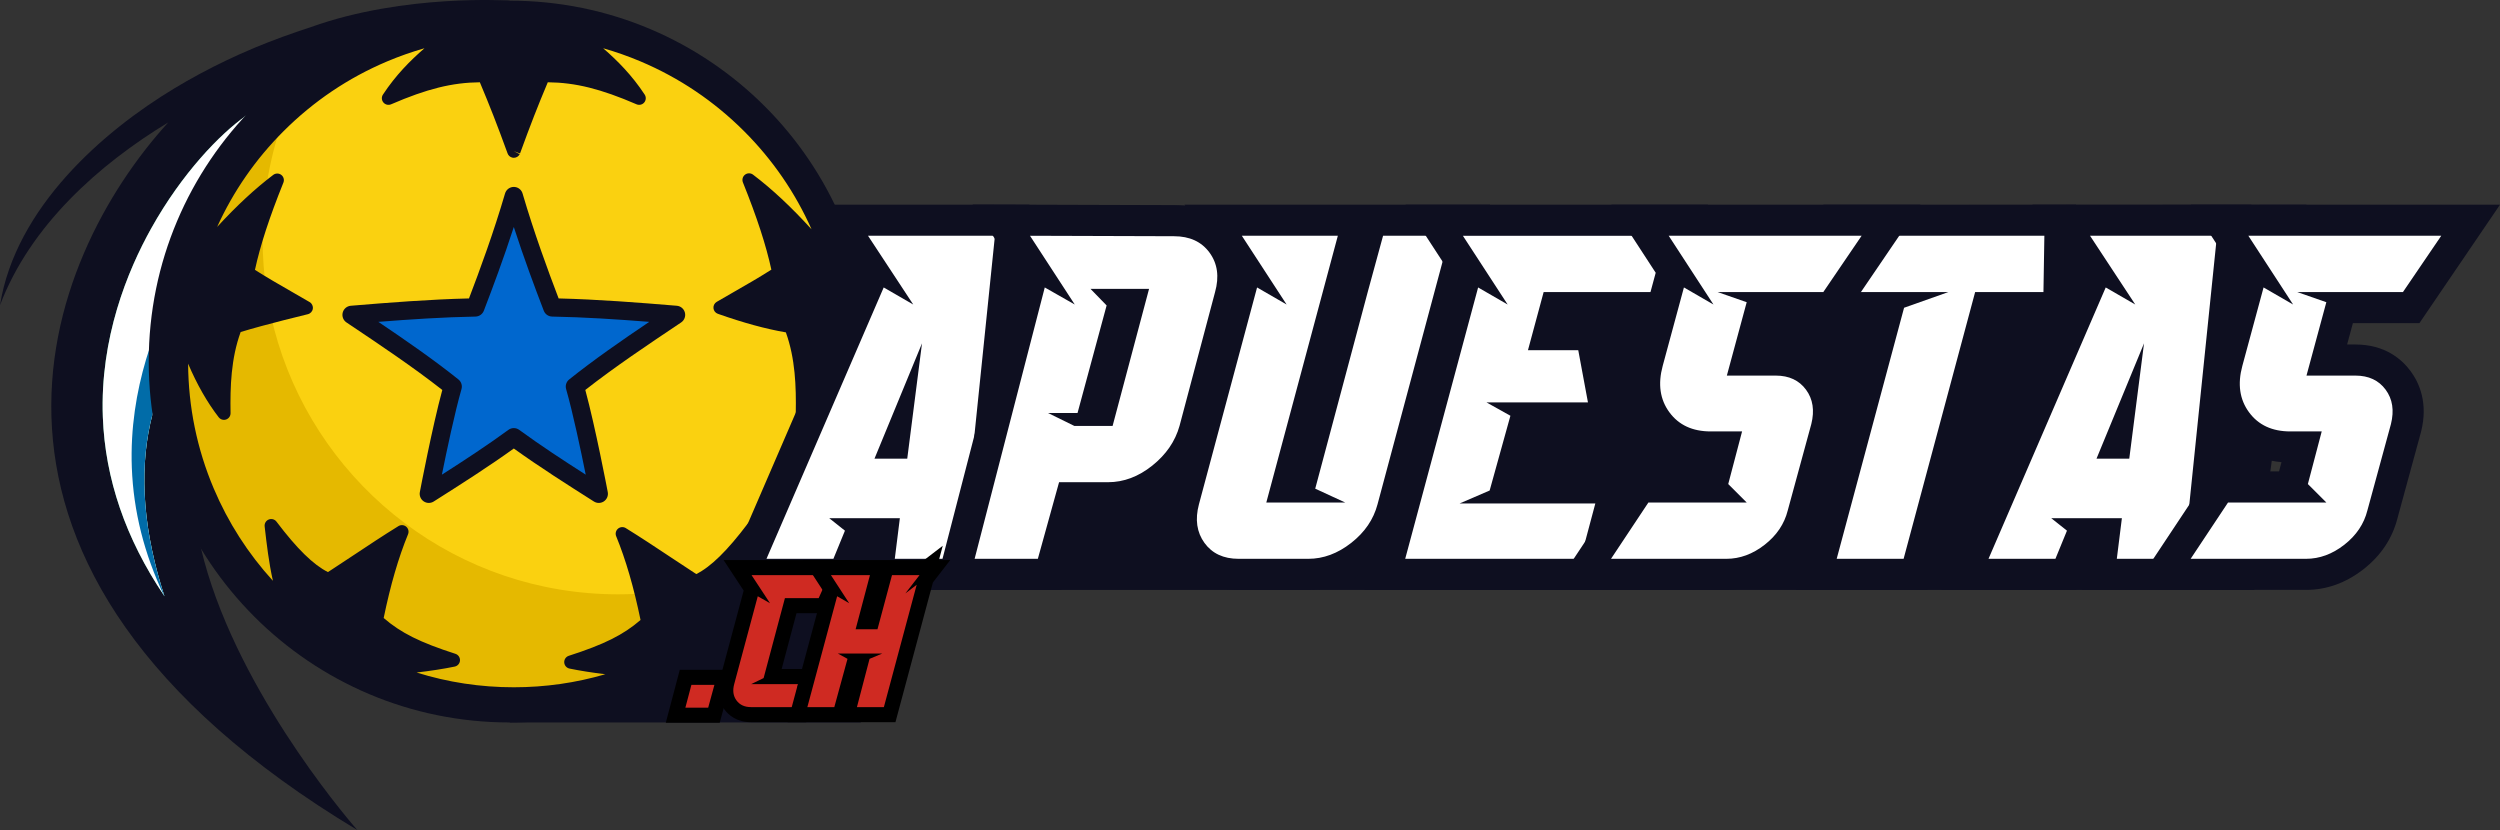
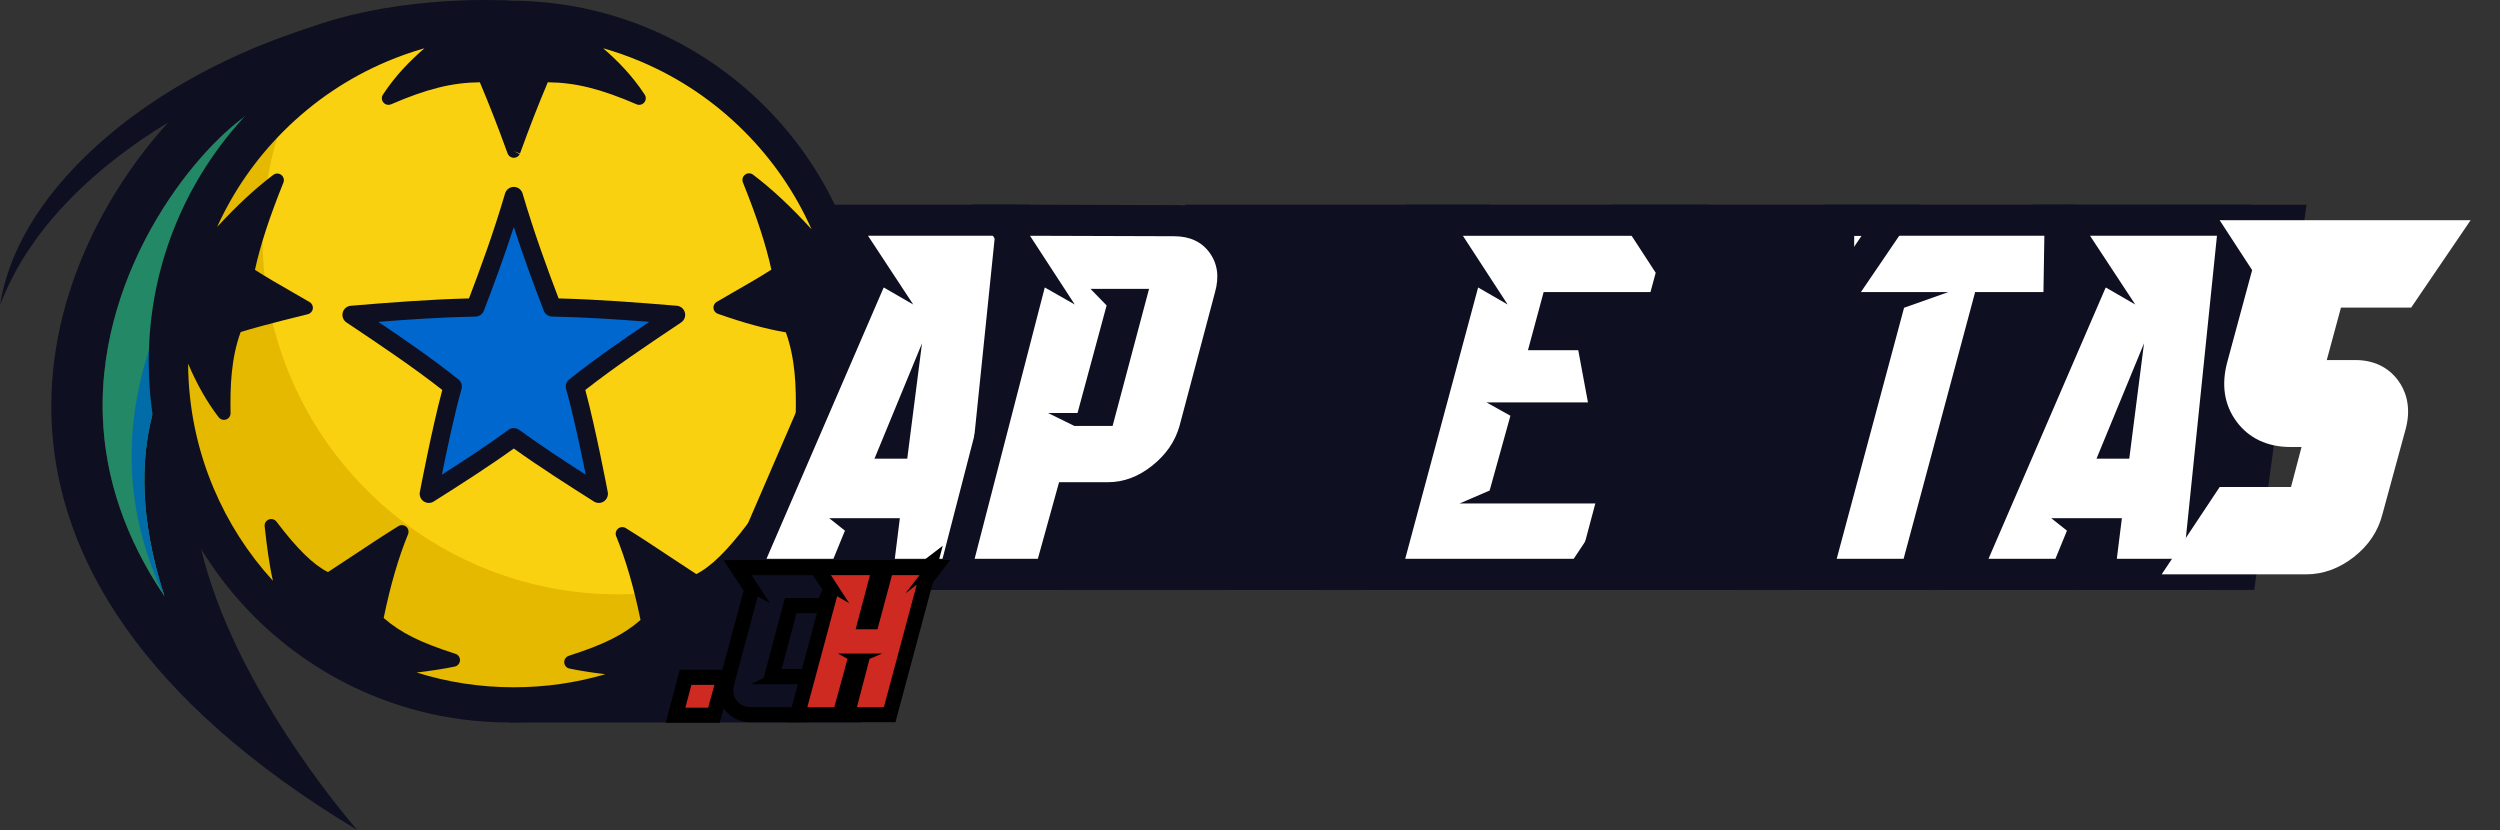
<svg xmlns="http://www.w3.org/2000/svg" id="Layer_2" data-name="Layer 2" viewBox="0 0 331.528 110.077">
  <rect x="0" y="0" width="331.528" height="110.077" fill="#333333" stroke="none" />
  <defs>
    <style>
      .cls-1 {
        fill: #0067ce;
      }

      .cls-2 {
        fill: #016ca8;
      }

      .cls-3 {
        fill: #238865;
      }

      .cls-4 {
        fill: #e5b900;
      }

      .cls-5 {
        fill: #cf2a22;
      }

      .cls-6 {
        fill: #fff;
      }

      .cls-7 {
        fill: #fad110;
      }

      .cls-8 {
        fill: #0e0f20;
      }
    </style>
  </defs>
  <g id="Layer_1-2" data-name="Layer 1">
    <g>
      <polygon class="cls-8" points="67.584 95.806 114.145 95.806 114.226 84.698 114.016 67.945 77.32 67.945 67.584 95.806" />
      <path class="cls-8" d="M61.951,33.086L67.584.087s-13.885-.958-26.337,3.497c-1.19.386-2.443.819-3.775,1.302-5.112,1.857-9.936,4.169-14.368,6.842C13.752,17.367,2.075,27.467,0,40.473c4.002-10.559,13.122-18.668,22.311-24.239C5.891,34.259-10.744,75.116,47.39,110.077c0,0-57.794-65.261,14.56-76.992ZM21.016,52.343c-2.316,6.492-2.487,13.939-.51,22.135.363,1.501.797,3.03,1.303,4.584-.003-.007-.009-.014-.013-.019-5.108-7.547-7.853-15.531-8.158-23.729-.39-10.491,3.277-19.407,6.422-25.038,4.112-7.365,9.152-12.517,12.495-14.885,10.709-7.577,22.856-9.051,30.41-9.097l-6.067,21.212c-4.006.808-7.714,1.806-11.064,2.984-4.372,1.535-8.267,3.417-11.578,5.596-6.453,4.245-10.907,9.715-13.24,16.256Z" />
      <path class="cls-3" d="M62.965,6.296l-2.007,7.018-4.059,14.194c-4.006.808-7.714,1.806-11.064,2.984-4.372,1.535-8.267,3.417-11.578,5.596-6.453,4.245-10.907,9.715-13.24,16.256-2.316,6.492-2.487,13.939-.51,22.135.363,1.501.797,3.03,1.303,4.584-.003-.007-.009-.014-.013-.019-.02-.03-.04-.059-.06-.089-5.071-7.521-7.795-15.474-8.099-23.64-.39-10.491,3.277-19.407,6.422-25.038,4.112-7.365,9.152-12.517,12.495-14.885,10.709-7.577,22.856-9.051,30.41-9.097Z" />
-       <path class="cls-6" d="M62.965,6.296l-2.007,7.018-4.059,14.194c-4.006.808-7.714,1.806-11.064,2.984-4.372,1.535-8.267,3.417-11.578,5.596-6.453,4.245-10.907,9.715-13.24,16.256-2.316,6.492-2.487,13.939-.51,22.135.363,1.501.797,3.03,1.303,4.584-.003-.007-.009-.014-.013-.019-.02-.03-.04-.059-.06-.089-5.071-7.521-7.795-15.474-8.099-23.64-.39-10.491,3.277-19.407,6.422-25.038,4.112-7.365,9.152-12.517,12.495-14.885,10.709-7.577,22.856-9.051,30.41-9.097Z" />
      <path class="cls-2" d="M60.958,13.314l-4.059,14.194c-4.006.808-7.714,1.806-11.064,2.984-4.372,1.535-8.267,3.417-11.578,5.596-6.453,4.245-10.907,9.715-13.24,16.256-2.316,6.492-2.487,13.939-.51,22.135.363,1.501.797,3.03,1.303,4.584-.003-.007-.009-.014-.013-.019-.02-.03-.04-.059-.06-.089-2.613-5.487-4.039-11.158-4.255-16.935-.39-10.491,3.277-19.407,6.422-25.038,4.112-7.365,9.152-12.517,12.495-14.885,8.252-5.839,17.359-8.054,24.559-8.783Z" />
      <circle class="cls-8" cx="67.584" cy="47.947" r="47.86" />
      <g>
        <circle class="cls-7" cx="68.137" cy="47.947" r="44.641" />
        <path class="cls-4" d="M81.989,78.814c-21.263,0-39.241-14.071-45.128-33.41-1.324-4.351-2.036-8.969-2.036-13.753,0-5.754,1.031-11.266,2.917-16.364.043-.116.087-.232.131-.348-4.973,4.675-8.871,10.48-11.285,17.005-1.781,4.815-2.755,10.022-2.755,15.456,0,4.519.673,8.88,1.923,12.99,5.56,18.266,22.54,31.556,42.623,31.556,3.011,0,5.954-.299,8.798-.869,10.083-2.02,18.937-7.444,25.311-15.023.861-1.023,1.676-2.086,2.443-3.185-4.19,2.337-8.774,4.054-13.626,5.026-3.011.603-6.126.92-9.314.92Z" />
        <path class="cls-1" d="M76.238,51.264c4.122-3.3,9.027-6.569,13.416-9.509-5.397-.45-11-.888-16.412-.985-1.869-4.869-3.639-9.765-5.104-14.771v-.001c-0.0 0-0.0 0-0.0.001-0-0-0-0-0-.001v.001c-1.466,5.005-3.235,9.902-5.104,14.771-5.412.096-11.016.535-16.412.985,4.389,2.94,9.294,6.209,13.416,9.509-1.388,4.835-3.17,14.219-3.17,14.219,3.81-2.418,7.627-4.837,11.271-7.502,3.644,2.665,7.46,5.085,11.271,7.502,0,0-1.782-9.385-3.17-14.219Z" />
        <path class="cls-8" d="M79.408,66.694c-.225,0-.45-.063-.649-.188l-.079-.05c-3.497-2.219-7.104-4.508-10.543-6.979-3.439,2.471-7.047,4.761-10.545,6.98l-.077.049c-.407.259-.93.25-1.329-.021-.399-.271-.599-.753-.509-1.228.069-.365,1.633-8.574,2.978-13.544-3.836-3.011-8.337-6.026-12.334-8.702l-.374-.251c-.427-.286-.627-.811-.498-1.31.129-.498.559-.86,1.071-.903,5.097-.425,10.489-.847,15.673-.971,1.471-3.853,3.276-8.776,4.776-13.898.018-.064.04-.126.068-.185.229-.5.771-.786,1.318-.686.471.086.837.438.953.884,1.5,5.117,3.303,10.035,4.773,13.885,5.185.124,10.576.547,15.673.971.513.043.942.405,1.071.903s-.071,1.023-.498,1.31l-.375.251c-3.996,2.676-8.498,5.691-12.333,8.702,1.344,4.969,2.908,13.179,2.977,13.544.09.474-.11.956-.509,1.228-.205.139-.442.209-.68.209ZM68.137,56.77c.251,0,.502.078.715.234,2.848,2.083,5.85,4.045,8.822,5.942-.633-3.141-1.706-8.236-2.6-11.348-.135-.469.026-.974.407-1.279,3.269-2.617,7.045-5.229,10.62-7.638-4.274-.336-8.666-.625-12.881-.7-.493-.009-.932-.316-1.109-.777-1.185-3.086-2.629-6.948-3.974-11.102-1.345,4.154-2.789,8.016-3.974,11.102-.177.461-.615.768-1.109.777-4.215.075-8.607.364-12.881.7,3.575,2.41,7.352,5.021,10.62,7.638.381.305.542.81.407,1.279-.893,3.113-1.966,8.207-2.6,11.348,2.972-1.897,5.974-3.86,8.822-5.942.213-.156.464-.234.715-.234Z" />
        <path class="cls-8" d="M110.604,30.006c-2.321-5.488-5.644-10.417-9.877-14.649-4.232-4.232-9.161-7.555-14.649-9.877-5.683-2.404-11.719-3.623-17.94-3.623s-12.257,1.219-17.94,3.623c-5.488,2.321-10.417,5.644-14.649,9.877-4.232,4.232-7.555,9.161-9.877,14.649-.369.872-.707,1.754-1.02,2.642-.11.291-.215.581-.315.868-.612,1.748-1.099,3.561-1.449,5.389-.127.663-.236,1.33-.325,1.98-.053.382-.098.766-.139,1.15-.249,1.948-.375,3.92-.375,5.912,0,6.221,1.219,12.257,3.622,17.94,2.321,5.488,5.644,10.417,9.877,14.649,4.232,4.232,9.161,7.555,14.649,9.877,5.683,2.404,11.719,3.622,17.94,3.622s12.257-1.219,17.94-3.622c5.488-2.321,10.417-5.644,14.649-9.877,4.232-4.232,7.555-9.161,9.877-14.649,2.404-5.683,3.622-11.719,3.622-17.94s-1.219-12.257-3.622-17.94ZM107.938,64.759c-2.012,4.757-4.829,9.065-8.38,12.825.588-2.479.886-5.052,1.16-7.429l.01-.086c.045-.393-.178-.767-.545-.915-.367-.147-.787-.03-1.026.286-2.709,3.587-4.892,5.729-6.825,6.687-1.137-.737-2.287-1.501-3.404-2.243-1.94-1.289-3.946-2.621-5.944-3.854-.323-.199-.738-.168-1.028.078-.29.246-.388.65-.244,1.001,1.273,3.106,2.332,6.744,3.232,11.107-2.282,1.976-4.848,3.249-9.513,4.749-.379.122-.628.484-.607.881s.307.731.697.812c1.39.289,3.05.547,4.754.752-3.919,1.147-7.983,1.729-12.137,1.729-4.421,0-8.74-.657-12.891-1.956,1.81-.21,3.584-.482,5.056-.788.39-.081.676-.415.697-.812s-.228-.759-.607-.881c-4.665-1.501-7.232-2.773-9.513-4.749.9-4.363,1.959-8.001,3.232-11.107.144-.351.045-.756-.244-1.001-.29-.246-.704-.277-1.028-.078-1.999,1.232-4.005,2.565-5.945,3.854-1.116.742-2.267,1.506-3.403,2.243-1.932-.959-4.115-3.101-6.825-6.687-.238-.316-.658-.433-1.026-.286-.367.147-.591.522-.545.915l.01.087c.263,2.282.546,4.743,1.088,7.129-3.305-3.625-5.944-7.741-7.857-12.262-2.216-5.239-3.354-10.8-3.39-16.533,1.18,2.766,2.52,5.115,4.056,7.109.169.22.428.342.695.342.097,0,.195-.016.29-.049.357-.125.594-.465.587-.843-.061-3.521.063-7.252,1.339-10.756,3.209-.989,8.85-2.349,8.909-2.363.348-.084.61-.37.662-.724s-.115-.704-.424-.885c-.868-.509-1.673-.97-2.451-1.416-1.606-.921-3.131-1.795-4.799-2.855.699-3.233,1.905-6.932,3.772-11.571.147-.366.032-.785-.281-1.024s-.748-.24-1.062-.003c-2.413,1.826-4.866,4.101-7.446,6.907,2.146-4.728,5.103-8.993,8.801-12.691,3.967-3.967,8.587-7.082,13.73-9.257,1.625-.687,3.281-1.27,4.964-1.75-1.89,1.641-3.817,3.573-5.506,6.146-.213.324-.188.749.062,1.046.249.297.664.395,1.019.241,4.732-2.045,8.093-2.886,11.769-2.921,1.369,3.257,2.263,5.551,3.673,9.417.094.282.329.504.63.575.067.016.135.024.202.024.326,0,.633-.183.784-.485l-.784-.392.824.3c1.414-3.879,2.308-6.175,3.681-9.439,3.676.035,7.037.876,11.769,2.921.356.154.77.056,1.019-.241.249-.297.274-.722.062-1.046-1.689-2.573-3.616-4.505-5.506-6.146,1.682.48,3.339,1.062,4.964,1.75,5.143,2.175,9.763,5.29,13.73,9.257,3.78,3.78,6.783,8.152,8.94,13.005-2.695-2.964-5.249-5.349-7.76-7.249-.314-.238-.749-.237-1.062.003-.313.239-.428.658-.281,1.024,1.866,4.639,3.073,8.338,3.772,11.571-1.667,1.06-3.192,1.934-4.797,2.855-.778.446-1.583.907-2.452,1.416-.294.173-.462.5-.43.84.033.34.259.63.581.743,3.386,1.195,6.344,2.003,9.022,2.463,1.251,3.482,1.373,7.185,1.312,10.682-.007.378.23.718.587.843.095.033.193.049.29.049.267,0,.526-.122.695-.342,1.612-2.094,3.01-4.576,4.231-7.523 0.0.054.002.108.002.162,0,5.832-1.142,11.488-3.394,16.813Z" />
      </g>
      <polyline class="cls-8" points="305.866 27.15 298.941 78.228 115.047 78.228 115.397 27.281" />
      <g>
        <g>
          <polygon class="cls-6" points="116.324 76.167 116.998 70.781 114.11 70.781 111.903 76.167 98.51 76.167 115.82 36.095 111.287 29.204 134.224 29.204 129.394 76.167 116.324 76.167" />
          <path class="cls-8" d="M131.94,31.265l-4.407,42.841h-8.874l.673-5.386h-9.364l2.081,1.652-1.53,3.733h-8.874l15.545-35.986,3.917,2.264-5.998-9.119h16.83M122.27,45.525l-6.304,15.3h4.345l1.958-15.3M136.509,27.142h-29.045l4.202,6.388,1.821,2.768-.08.186-15.545,35.986-2.487,5.758h17.912l1.012-2.47-.309,2.47h17.265l.381-3.701,4.407-42.841.467-4.545h0Z" />
        </g>
        <g>
          <path class="cls-6" d="M126.584,76.167l10.453-40.437-4.257-6.539,22.911.073c2.718,0,4.922,1.043,6.368,3.015,1.426,1.948,1.793,4.365,1.061,6.993l-4.717,17.763c-.688,2.455-2.137,4.58-4.308,6.317-2.202,1.762-4.612,2.655-7.163,2.655h-4.919l-2.815,10.159h-12.614ZM145.961,54.418l3.738-14.054h-.775l-3.8,14.054h.837Z" />
          <path class="cls-8" d="M136.59,31.265l19.095.061c2.081,0,3.651.725,4.712,2.173,1.061,1.449,1.305,3.193.734,5.233l-4.713,17.748c-.572,2.041-1.775,3.794-3.611,5.263s-3.794,2.203-5.875,2.203h-6.487l-2.815,10.159h-8.385l9.303-35.986,3.978,2.264-5.937-9.119M152.38,38.303h-7.773l2.142,2.203-3.856,14.26h-3.917l3.488,1.714h5.08l4.835-18.177M128.971,27.118l4.164,6.397,1.679,2.579-.257.994-9.303,35.986-1.332,5.155h16.844l.837-3.022,1.978-7.138h3.352c3.031,0,5.874-1.045,8.451-3.107,2.515-2.012,4.199-4.491,5.005-7.37l.008-.027.007-.027,4.706-17.724c1.14-4.109-.123-7.026-1.386-8.75-1.291-1.761-3.73-3.857-8.029-3.86l-19.091-.061-7.633-.024h0Z" />
        </g>
        <g>
-           <path class="cls-6" d="M164.252,76.167c-2.65,0-4.793-1.025-6.198-2.963-1.396-1.928-1.751-4.231-1.058-6.848l8.187-30.54-4.305-6.612h19.219l-9.486,35.374h1.727l5.59-20.931,1.469-5.507,2.437-8.935h13.074l-10.243,38.214c-.644,2.428-2.06,4.515-4.207,6.199-2.16,1.693-4.503,2.551-6.964,2.551h-9.241Z" />
          <path class="cls-8" d="M192.221,31.265l-9.547,35.619c-.531,2-1.693,3.703-3.488,5.11-1.796,1.408-3.693,2.111-5.692,2.111h-9.241c-2,0-3.509-.704-4.529-2.111-1.019-1.408-1.264-3.111-.734-5.11l7.711-28.764,3.917,2.264-5.937-9.119h12.73l-9.486,35.374h10.465l-3.978-1.836,5.508-20.625,1.469-5.508,2.02-7.405h8.813M197.594,27.142h-40.517l4.148,6.372,1.729,2.656-.236.882-7.711,28.764-.002.006-.002.006c-1.071,4.041.16,6.899,1.381,8.584,1.262,1.742,3.651,3.816,7.868,3.816h9.241c2.934,0,5.704-1.006,8.235-2.989,2.508-1.967,4.167-4.422,4.93-7.297l9.545-35.609,1.391-5.19h0Z" />
        </g>
        <g>
          <polygon class="cls-6" points="183.656 76.167 194.499 35.817 190.193 29.204 223.8 29.204 220.665 40.793 206.284 40.793 205.316 44.381 211.009 44.381 213.06 55.42 202.358 55.42 199.781 64.7 214.243 64.7 211.185 76.167 183.656 76.167" />
          <path class="cls-8" d="M221.107,31.265l-2.02,7.466h-14.382l-2.081,7.711h6.671l1.285,6.916h-13.464l3.182,1.775-2.754,9.915-3.978,1.714h17.993l-1.958,7.344h-23.256l9.67-35.986,3.917,2.264-5.937-9.119h27.112M226.493,27.142h-40.102l4.148,6.372,1.729,2.656-.236.879-9.67,35.986-1.395,5.193h31.801l.816-3.061,1.958-7.344,1.383-5.185h-14.433l1.433-5.157h11.615l-.906-4.876-1.285-6.916-.527-2.835h9.422l.824-3.046,2.02-7.466,1.406-5.199h0Z" />
        </g>
        <g>
          <polygon class="cls-6" points="240.878 76.167 250.372 40.793 243.751 40.793 243.846 29.204 273.201 29.204 273.011 40.793 263.507 40.793 254.021 76.167 240.878 76.167" />
          <path class="cls-8" d="M271.106,31.265l-.122,7.466h-9.058l-9.486,35.374h-8.874l8.935-33.293,5.875-2.081h-12.546l.061-7.466h25.215M275.297,27.142h-33.495l-.034,4.089-.061,7.466-.034,4.157h6.011l-8.1,30.183-1.393,5.191h17.412l.819-3.055,8.667-32.319h9.951l.066-4.055.122-7.466.069-4.19h0Z" />
        </g>
        <g>
          <polygon class="cls-6" points="278.378 76.167 279.051 70.781 276.164 70.781 273.957 76.167 260.564 76.167 277.873 36.095 273.341 29.204 296.278 29.204 291.448 76.167 278.378 76.167" />
          <path class="cls-8" d="M293.994,31.265l-4.407,42.841h-8.874l.673-5.386h-9.364l2.081,1.652-1.53,3.733h-8.874l15.545-35.986,3.917,2.264-5.998-9.119h16.83M284.324,45.525l-6.304,15.3h4.345l1.958-15.3M298.563,27.142h-29.045l4.202,6.388,1.821,2.768-.08.186-15.545,35.986-2.487,5.758h17.912l1.012-2.47-.309,2.47h17.265l.381-3.701,4.407-42.841.467-4.545h0Z" />
        </g>
        <g>
          <path class="cls-6" d="M286.662,76.167l7.694-11.589h9.46l1.395-5.302h-1.488c-3.045,0-5.514-1.169-7.139-3.381-1.629-2.215-2.039-4.877-1.216-7.911l3.291-12.163-4.308-6.617h33.279l-7.885,11.589h-9.308l-1.881,6.954h3.794c2.402,0,4.362.935,5.667,2.704.891,1.209,1.796,3.28,1.045,6.283l-3.127,11.468c-.564,2.234-1.837,4.138-3.784,5.66-1.954,1.529-4.09,2.304-6.349,2.304h-19.143Z" />
-           <path class="cls-8" d="M323.737,31.265l-5.08,7.466h-14.015l3.856,1.346-2.632,9.731h6.487c1.754,0,3.091.623,4.009,1.867.918,1.245,1.152,2.765.704,4.559l-3.121,11.445c-.449,1.796-1.469,3.315-3.06,4.559-1.591,1.245-3.285,1.867-5.08,1.867h-15.3l4.957-7.467h13.036l-2.448-2.448,1.836-6.977h-4.162c-2.408,0-4.233-.846-5.477-2.54-1.245-1.693-1.541-3.743-.887-6.151l2.815-10.404,3.917,2.264-5.936-9.119h25.582M331.528,27.142h-40.977l4.148,6.372,1.73,2.658-.235.87-2.815,10.404c-1.24,4.57.157,7.781,1.546,9.67,1.291,1.758,3.637,3.827,7.625,4.17l-.323,1.229h-8.977l-1.223,1.842-4.957,7.467-4.251,6.403h22.986c2.731,0,5.295-.923,7.62-2.742,2.309-1.805,3.826-4.08,4.507-6.76l3.111-11.407.012-.043.011-.043c.945-3.782-.232-6.441-1.385-8.005-1.193-1.617-3.432-3.543-7.327-3.543h-1.101l.766-2.832h8.821l1.227-1.804,5.08-7.466,4.383-6.442h0Z" />
        </g>
        <g>
-           <path class="cls-6" d="M209.796,76.167l7.695-11.589h9.46l1.395-5.302h-1.488c-3.046,0-5.514-1.169-7.139-3.381-1.629-2.215-2.039-4.877-1.216-7.911l3.291-12.163-4.308-6.617h33.279l-7.885,11.589h-9.308l-1.881,6.954h3.794c2.402,0,4.362.935,5.667,2.704.891,1.209,1.796,3.28,1.045,6.283l-3.127,11.468c-.564,2.234-1.837,4.138-3.784,5.66-1.954,1.529-4.09,2.304-6.349,2.304h-19.143Z" />
          <path class="cls-8" d="M246.871,31.265l-5.08,7.466h-14.015l3.856,1.346-2.632,9.731h6.487c1.754,0,3.091.623,4.009,1.867.918,1.245,1.152,2.765.704,4.559l-3.121,11.445c-.449,1.796-1.469,3.315-3.06,4.559-1.591,1.245-3.285,1.867-5.08,1.867h-15.3l4.957-7.467h13.036l-2.448-2.448,1.836-6.977h-4.162c-2.408,0-4.233-.846-5.478-2.54-1.245-1.693-1.54-3.743-.887-6.151l2.815-10.404,3.917,2.264-5.937-9.119h25.582M254.663,27.142h-40.977l4.148,6.372,1.73,2.658-.235.87-2.815,10.404c-1.24,4.57.156,7.781,1.546,9.67,1.291,1.758,3.637,3.827,7.625,4.17l-.323,1.229h-8.977l-1.223,1.842-4.957,7.467-4.251,6.403h22.986c2.731,0,5.295-.923,7.62-2.743,2.309-1.805,3.826-4.08,4.507-6.76l3.111-11.407.012-.043.011-.043c.945-3.782-.232-6.441-1.385-8.006-1.193-1.617-3.432-3.543-7.327-3.543h-1.101l.766-2.832h8.821l1.227-1.804,5.08-7.466,4.383-6.442h0Z" />
        </g>
      </g>
      <g>
        <g>
          <polygon class="cls-5" points="89.59 94.845 90.92 89.819 96.049 89.819 94.678 94.845 89.59 94.845" />
          <path d="M94.739,90.819l-.825,3.025h-3.025l.8-3.025h3.051M97.358,88.819h-7.209l-.394,1.489-.8,3.025-.664,2.511h7.15l.402-1.474.825-3.025.689-2.526h0Z" />
        </g>
        <g>
-           <path class="cls-5" d="M99.589,94.77c-1.473,0-2.298-.705-2.731-1.297-.427-.582-.853-1.577-.459-3.017l3.303-12.31-1.892-2.876h13.677l-2.276,5.05h-4.353l-2.506,9.4h4.693l-.952,5.05h-6.504Z" />
          <path d="M109.939,76.27l-1.375,3.05h-4.475l-2.825,10.6-1.65.8h6.226l-.575,3.05h-5.675c-.851,0-1.491-.296-1.925-.888-.434-.591-.533-1.312-.301-2.162l3.125-11.65,1.625.925-2.449-3.725h10.274M113.034,74.27h-17.079l2.038,3.099.626.951-.062.231-3.125,11.65c-.497,1.815.062,3.103.62,3.863.57.777,1.646,1.705,3.538,1.705h7.333l.307-1.629.575-3.05.447-2.371h-4.598l1.972-7.4h4.23l.531-1.178,1.375-3.05,1.272-2.822h0Z" />
        </g>
        <g>
          <polygon class="cls-5" points="112.343 94.77 114.201 87.669 113.343 87.669 111.402 94.77 105.758 94.77 110.223 78.157 108.343 75.27 116.662 75.27 114.762 82.445 115.595 82.445 117.521 75.27 122.887 75.27 123.292 74.96 123.209 75.27 123.975 75.27 122.801 76.789 117.98 94.77 112.343 94.77" />
          <path d="M121.938,76.27l-1.875,2.425,1.5-1.15-4.351,16.225h-3.574l1.675-6.4,1.675-.7h-5.875l1.275.7-1.75,6.4h-3.575l3.95-14.7,1.6.925-2.425-3.725h5.175l-1.899,7.175h2.899l1.925-7.175h3.65M125.02,72.375l-2.472,1.895h-16.048l2.012,3.091.63.967-.06.222-3.95,14.7-.677,2.519h14.292l.397-1.482,4.351-16.225.22-.822,2.298-2.971h-1.501l.508-1.895h0Z" />
        </g>
      </g>
    </g>
  </g>
</svg>